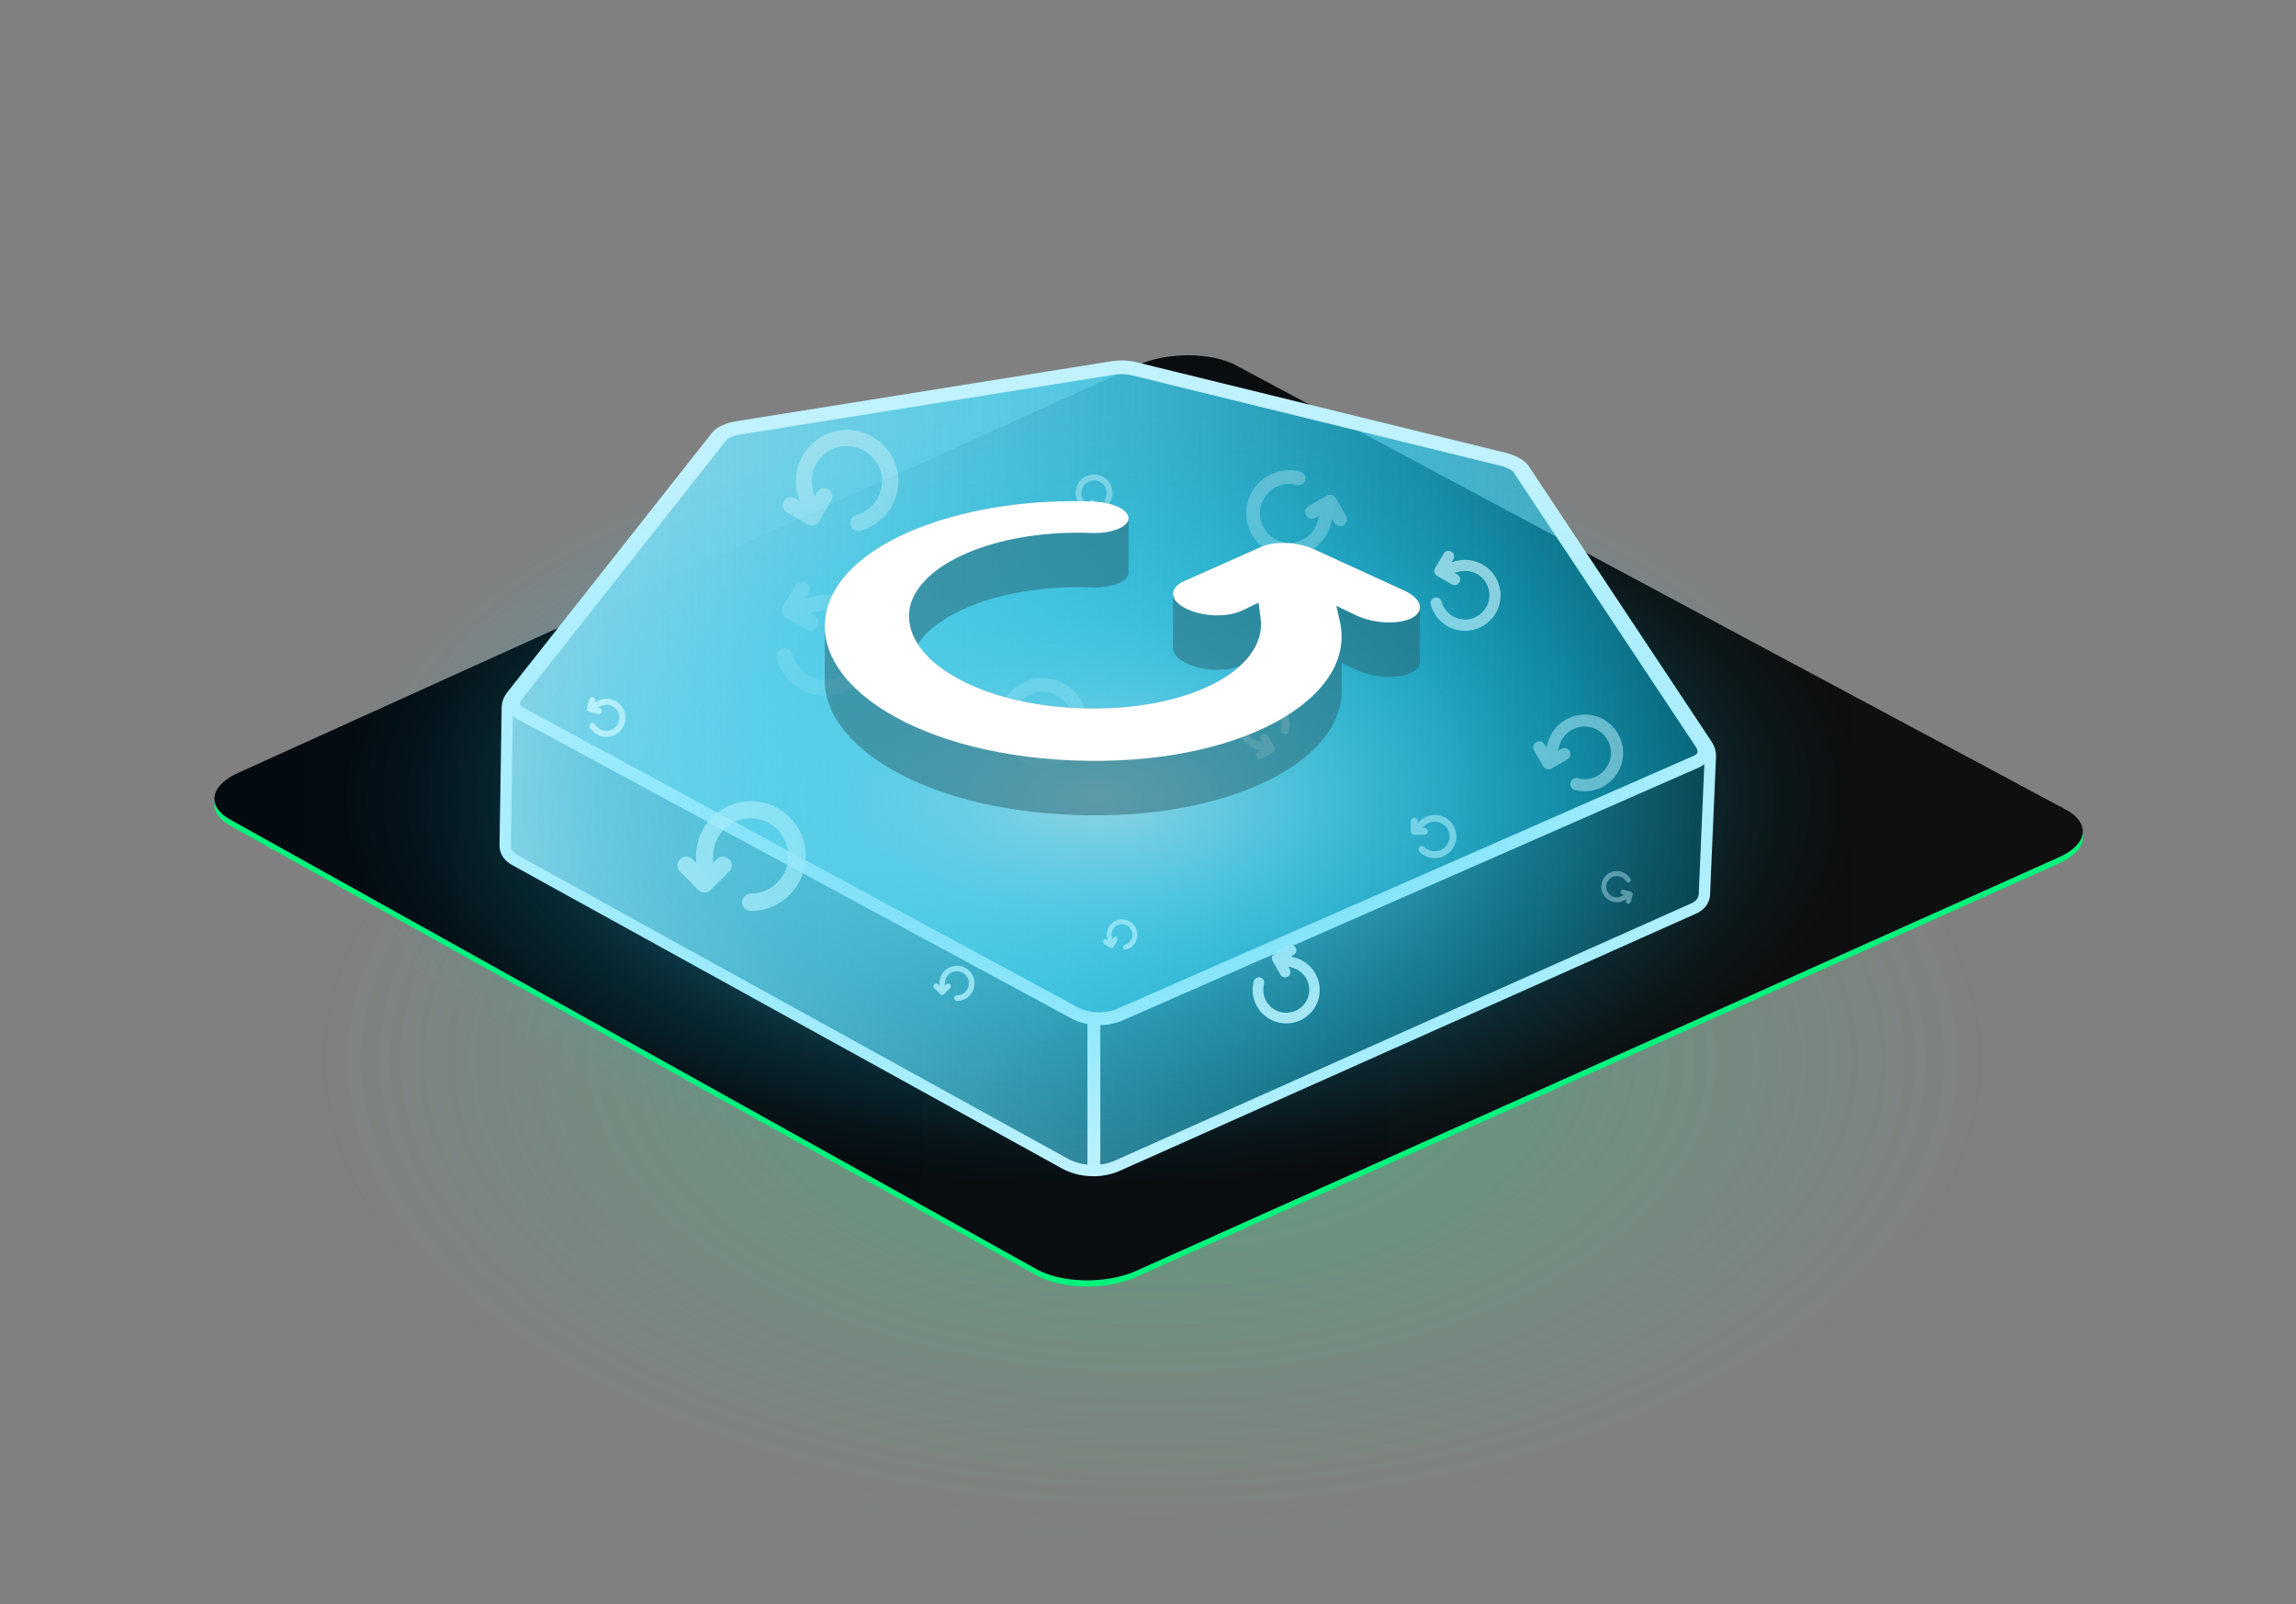
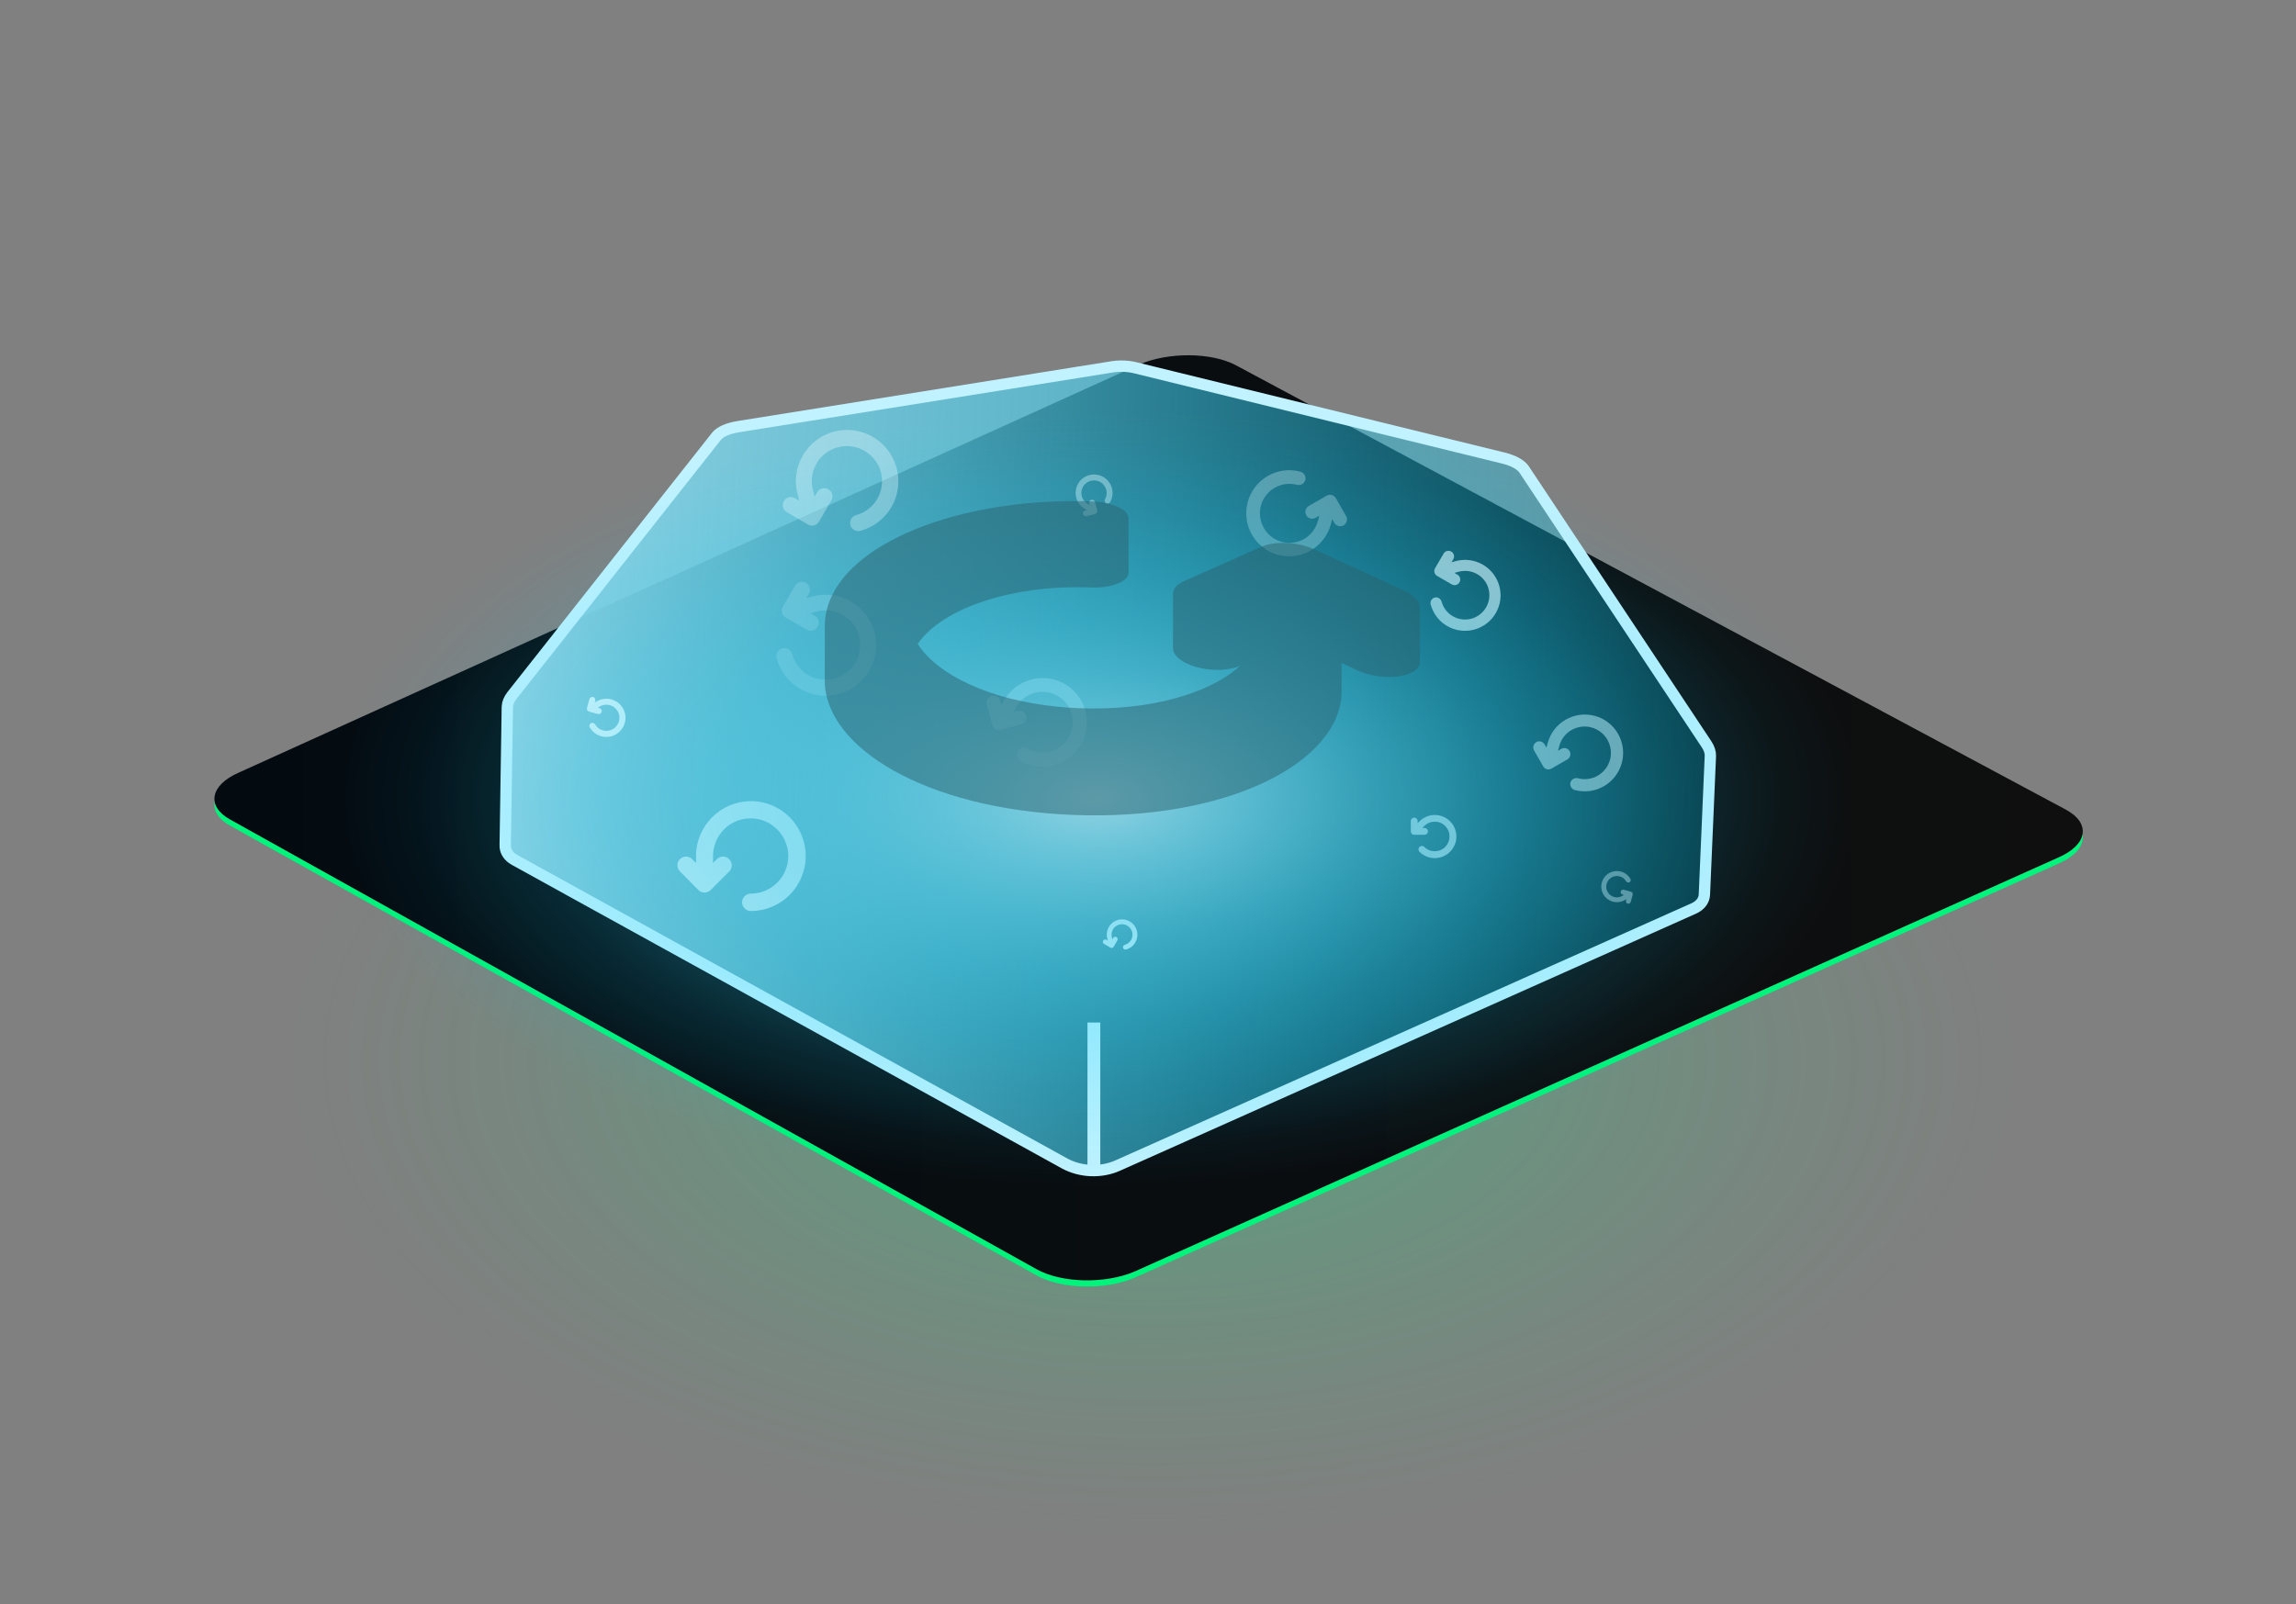
<svg xmlns="http://www.w3.org/2000/svg" version="1.1" id="Layer_2_00000021820286747635614610000000123991752240984722_" x="0px" y="0px" viewBox="0 0 606.635 424.026" style="enable-background:new 0 0 606.635 424.026;" xml:space="preserve">
  <rect x="0" y="0" width="606.635" height="424.026" fill="#808080" stroke="none" />
  <style type="text/css">
	.st0{opacity:0.3;fill:url(#SVGID_1_);enable-background:new    ;}
	.st1{fill:#00F37B;}
	.st2{fill:url(#SVGID_00000112590214780051034040000005295547071520723611_);}
	
		.st3{fill:url(#SVGID_00000080893172132552301240000004912923531298869413_);stroke:#C0F2FF;stroke-width:2.996;stroke-linejoin:round;}
	
		.st4{fill:url(#SVGID_00000036215959969793770840000013273465225795394200_);stroke:#C0F2FF;stroke-width:3.387;stroke-linejoin:round;}
	.st5{opacity:0.376;}
	.st6{fill:#E6FBFF;}
	.st7{opacity:0.418;}
	.st8{opacity:0.746;}
	.st9{opacity:0.944;}
	.st10{opacity:0.745;}
	.st11{opacity:0.914;}
	.st12{opacity:0.423;}
	.st13{opacity:0.212;}
	.st14{opacity:0.508;}
	.st15{opacity:0.633;}
	.st16{opacity:0.383;}
	.st17{opacity:0.312;}
	.st18{opacity:0.649;}
	.st19{opacity:0.845;}
	.st20{opacity:0.882;}
	.st21{fill:none;stroke:#C0F2FF;stroke-width:3.387;stroke-linejoin:round;}
	.st22{fill:url(#SVGID_00000023977293921798164410000004228601832170448263_);}
	.st23{opacity:0.5;fill:#2B626F;enable-background:new    ;}
	.st24{fill:#FFFFFF;}
</style>
  <g id="Layer_1-2">
    <g>
      <radialGradient id="SVGID_1_" cx="-2929.973" cy="-6230.179" r="201.875" gradientTransform="matrix(1.153 0 0 0.638 3682.748 4254.919)" gradientUnits="userSpaceOnUse">
        <stop offset="0" style="stop-color:#00F37B" />
        <stop offset="0.242" style="stop-color:#00F37B;stop-opacity:0.709" />
        <stop offset="0.513" style="stop-color:#00F37B;stop-opacity:0.408" />
        <stop offset="0.739" style="stop-color:#00F37B;stop-opacity:0.187" />
        <stop offset="0.908" style="stop-color:#00F37B;stop-opacity:0.051" />
        <stop offset="1" style="stop-color:#00F37B;stop-opacity:0" />
      </radialGradient>
      <ellipse class="st0" cx="303.318" cy="282.557" rx="303.318" ry="141.469" />
      <path class="st1" d="M273.892,337.079c6.552,3.681,18.17,3.943,25.944,0.58    l243.925-109.357c4.326-1.872,6.543-4.431,6.543-6.958v-1.662    c0,2.527-2.217,5.087-6.543,6.958L299.835,335.997    c-7.774,3.363-19.392,3.101-25.944-0.58L60.726,216.515    c-2.738-1.538-4.074-3.464-4.074-5.421v1.662c0,1.956,1.335,3.882,4.073,5.421    l213.166,118.902L273.892,337.079z" />
      <linearGradient id="SVGID_00000065047303323057959810000016720786058513997961_" gradientUnits="userSpaceOnUse" x1="56.654" y1="330.131" x2="550.301" y2="330.131" gradientTransform="matrix(1 0 0 1 0 -114)">
        <stop offset="0.006" style="stop-color:#030B11" />
        <stop offset="1" style="stop-color:#0F0F0F" />
      </linearGradient>
      <path style="fill:url(#SVGID_00000065047303323057959810000016720786058513997961_);" d="M543.758,226.654    l-243.923,109.356c-7.774,3.363-19.391,3.101-25.944-0.58L60.727,216.529    c-6.236-3.503-5.195-9.017,2.32-12.322L300.948,96.365    c7.633-3.356,19.078-3.291,25.568,0.154l219.187,117.387    c6.822,3.62,5.954,9.331-1.944,12.748L543.758,226.654z" />
      <g>
        <linearGradient id="SVGID_00000152232721207897975470000011198776056577937587_" gradientUnits="userSpaceOnUse" x1="231.234" y1="497.685" x2="549.364" y2="497.685" gradientTransform="matrix(0.999 0.041 -0.038 0.936 -78.307 -278.608)">
          <stop offset="0" style="stop-color:#91D2E2" />
          <stop offset="1" style="stop-color:#00D2FF;stop-opacity:0.21" />
        </linearGradient>
        <path style="fill:url(#SVGID_00000152232721207897975470000011198776056577937587_);stroke:#C0F2FF;stroke-width:2.996;stroke-linejoin:round;" d="     M281.317,307.503c2.061,1.115,4.446,1.757,6.899,1.857s4.883-0.344,7.027-1.286     l152.178-67.94c1.374-0.604,2.308-1.523,2.703-2.66     c0.12-0.346,0.187-0.704,0.202-1.071l1.579-36.591     c0.04-0.981-0.293-2.025-0.987-3.072l-48.221-72.665     c-0.841-1.268-2.832-2.365-5.463-3.011l-97.352-23.883     c-0.506-0.124-1.04-0.221-1.588-0.29c-1.444-0.182-2.981-0.17-4.336,0.047     l-98.981,15.835c-2.674,0.428-4.748,1.359-5.69,2.553l-54.007,68.474     c-0.779,0.986-1.196,1.999-1.236,2.981l-0.564,36.59     c-0.015,0.367,0.023,0.729,0.114,1.084c0.3,1.165,1.156,2.159,2.477,2.872     L281.318,307.503L281.317,307.503z" />
        <linearGradient id="SVGID_00000018217074673206682760000017314841994831510178_" gradientUnits="userSpaceOnUse" x1="135.726" y1="297.215" x2="450.223" y2="297.215" gradientTransform="matrix(1 0 0 1 0 -114)">
          <stop offset="0" style="stop-color:#91D2E2" />
          <stop offset="1" style="stop-color:#00D2FF;stop-opacity:0.21" />
        </linearGradient>
-         <path style="fill:url(#SVGID_00000018217074673206682760000017314841994831510178_);stroke:#C0F2FF;stroke-width:3.387;stroke-linejoin:round;" d="     M289.821,269.233c-2.123-0.087-4.219-0.635-6.061-1.631l-146.23-79.055     c-2.065-1.117-2.372-3.012-0.843-4.949L190.693,115.124     c0.682-0.865,2.445-1.608,4.621-1.956l98.98-15.834     c1.605-0.257,3.558-0.177,5.137,0.211l97.352,23.883     c2.14,0.525,3.837,1.41,4.446,2.328l48.221,72.665     c1.365,2.056,0.904,3.919-1.246,4.864l-152.21,66.82     c-1.917,0.842-4.051,1.216-6.174,1.129L289.821,269.233z" />
        <g>
          <g class="st5">
            <path class="st6" d="M207.925,135.382l5.548,3.24       c1.041,0.601,2.338,0.254,2.939-0.788l3.228-5.591       c0.601-1.041,0.254-2.338-0.788-2.939s-2.338-0.254-2.939,0.788l-0.665,1.151       l-0.44-1.643c-1.332-4.971,1.568-10.057,6.539-11.389       c4.409-1.181,8.984,1.03,10.877,5.147c0.209,0.455,0.396,0.96,0.512,1.392       c1.332,4.971-1.611,10.069-6.539,11.389       c-1.124,0.301-1.82,1.507-1.519,2.631c0.301,1.124,1.507,1.82,2.631,1.519       c7.262-1.946,11.523-9.389,9.589-16.608       c-1.934-7.219-9.346-11.535-16.565-9.6s-11.523,9.389-9.589,16.608       l0.44,1.643l-1.151-0.665c-1.041-0.601-2.352-0.262-2.939,0.788       c-0.572,1.022-0.199,2.37,0.831,2.928H207.925z" />
          </g>
          <g class="st7">
            <path class="st6" d="M430.866,238.346l0.514-1.883       c0.095-0.353-0.109-0.706-0.462-0.801l-1.895-0.508       c-0.353-0.095-0.706,0.109-0.801,0.462s0.109,0.706,0.462,0.801l0.39,0.105       l-0.448,0.258c-1.354,0.782-3.075,0.331-3.857-1.024       c-0.694-1.201-0.404-2.718,0.655-3.598c0.117-0.097,0.25-0.192,0.368-0.26       c1.354-0.782,3.082-0.319,3.857,1.024c0.177,0.306,0.586,0.416,0.892,0.239       s0.416-0.585,0.239-0.892c-1.142-1.979-3.662-2.644-5.629-1.508       s-2.651,3.65-1.515,5.617s3.662,2.644,5.629,1.508l0.448-0.258l-0.104,0.39       c-0.095,0.353,0.108,0.711,0.462,0.801c0.345,0.087,0.711-0.128,0.794-0.474       L430.866,238.346z" />
          </g>
          <g class="st8">
            <path class="st6" d="M179.678,230.322l4.839,4.887c0.91,0.91,2.348,0.91,3.258,0       l4.887-4.887c0.91-0.91,0.91-2.348,0-3.258s-2.348-0.91-3.258,0       l-1.006,1.006v-1.821c0-5.51,4.408-9.965,9.917-9.965       c4.887,0,9.004,3.554,9.822,8.336c0.09,0.528,0.144,1.102,0.144,1.581       c0,5.51-4.456,9.965-9.917,9.965c-1.246,0-2.3,1.054-2.3,2.3       s1.054,2.3,2.3,2.3c8.049,0,14.517-6.516,14.517-14.517       s-6.468-14.517-14.469-14.517s-14.517,6.516-14.517,14.517v1.821l-1.006-1.006       c-0.91-0.91-2.36-0.923-3.258,0c-0.875,0.899-0.862,2.395,0.048,3.258       H179.678z" />
          </g>
          <g class="st9">
            <path class="st6" d="M291.721,249.476l1.657,0.968       c0.311,0.18,0.698,0.076,0.878-0.235l0.964-1.67       c0.18-0.311,0.076-0.698-0.235-0.878s-0.698-0.076-0.878,0.235l-0.198,0.344       l-0.132-0.491c-0.398-1.485,0.468-3.004,1.953-3.402       c1.317-0.353,2.683,0.307,3.249,1.537c0.062,0.136,0.118,0.287,0.153,0.416       c0.398,1.485-0.481,3.007-1.953,3.402c-0.336,0.09-0.544,0.45-0.454,0.786       s0.45,0.544,0.786,0.454c2.169-0.581,3.442-2.804,2.864-4.96       s-2.791-3.445-4.948-2.867s-3.442,2.804-2.864,4.96l0.132,0.491l-0.344-0.199       c-0.311-0.18-0.703-0.078-0.878,0.235c-0.171,0.305-0.059,0.708,0.248,0.874       L291.721,249.476z" />
          </g>
          <g class="st10">
-             <path class="st6" d="M333.435,200.486l2.826-1.613       c0.527-0.305,0.703-0.961,0.399-1.489l-1.635-2.831       c-0.305-0.527-0.961-0.703-1.489-0.399s-0.703,0.961-0.399,1.489l0.337,0.583       l-0.832-0.223c-2.518-0.675-4.014-3.234-3.339-5.752       c0.598-2.233,2.726-3.679,5.012-3.467c0.252,0.023,0.521,0.069,0.74,0.128       c2.518,0.675,4.008,3.256,3.339,5.752c-0.152,0.569,0.2,1.18,0.769,1.332       s1.18-0.2,1.332-0.769c0.986-3.678-1.2-7.431-4.856-8.411       s-7.425,1.178-8.405,4.834s1.2,7.431,4.856,8.411l0.832,0.223l-0.583,0.337       c-0.527,0.305-0.711,0.965-0.399,1.489c0.303,0.51,0.989,0.687,1.495,0.377       L333.435,200.486z" />
-           </g>
+             </g>
          <g class="st11">
-             <path class="st6" d="M340.382,249.949l-3.646,2.081       c-0.681,0.393-0.908,1.24-0.515,1.921l2.109,3.654       c0.393,0.681,1.24,0.908,1.921,0.515s0.908-1.24,0.515-1.921l-0.434-0.752       l1.073,0.288c3.249,0.87,5.18,4.174,4.309,7.422       c-0.772,2.882-3.518,4.748-6.467,4.474c-0.326-0.03-0.672-0.089-0.955-0.165       c-3.249-0.87-5.172-4.202-4.309-7.422c0.197-0.734-0.258-1.523-0.993-1.719       s-1.522,0.258-1.719,0.993c-1.272,4.746,1.548,9.589,6.266,10.853       s9.582-1.52,10.846-6.238c1.264-4.718-1.548-9.589-6.266-10.853       l-1.073-0.288l0.752-0.434c0.681-0.393,0.917-1.246,0.515-1.921       c-0.392-0.658-1.276-0.887-1.929-0.486H340.382z" />
-           </g>
+             </g>
          <g class="st12">
            <path class="st6" d="M287.108,136.419l2.237-0.588       c0.418-0.112,0.66-0.531,0.548-0.949l-0.602-2.245       c-0.112-0.418-0.531-0.66-0.949-0.548s-0.66,0.531-0.548,0.949l0.124,0.462       l-0.53-0.306c-1.605-0.926-2.161-2.96-1.235-4.564       c0.822-1.423,2.549-2.025,4.08-1.459c0.169,0.062,0.345,0.143,0.485,0.224       c1.605,0.926,2.153,2.974,1.235,4.564c-0.21,0.363-0.08,0.847,0.283,1.056       c0.363,0.209,0.847,0.08,1.056-0.283c1.353-2.344,0.543-5.324-1.787-6.67       s-5.316-0.557-6.661,1.773s-0.543,5.324,1.787,6.67l0.53,0.306l-0.462,0.124       c-0.418,0.112-0.666,0.532-0.548,0.949c0.115,0.406,0.553,0.654,0.957,0.534       L287.108,136.419z" />
          </g>
          <g class="st13">
            <path class="st6" d="M210.046,154.852l-3.195,5.471       c-0.593,1.027-0.25,2.306,0.777,2.899l5.513,3.183       c1.027,0.593,2.306,0.25,2.899-0.777s0.25-2.306-0.777-2.899l-1.135-0.655       l1.62-0.434c4.902-1.314,9.917,1.546,11.231,6.448       c1.165,4.348-1.015,8.859-5.076,10.726c-0.448,0.206-0.946,0.391-1.372,0.505       c-4.902,1.314-9.929-1.589-11.231-6.448       c-0.297-1.108-1.486-1.795-2.594-1.498s-1.795,1.486-1.498,2.594       c1.919,7.161,9.258,11.363,16.377,9.455s11.374-9.216,9.467-16.335       s-9.258-11.363-16.377-9.455l-1.62,0.434l0.655-1.135       c0.593-1.027,0.258-2.32-0.777-2.899       C211.925,153.469,210.596,153.836,210.046,154.852L210.046,154.852z" />
          </g>
          <g class="st14">
            <path class="st6" d="M405.342,198.357l2.384,4.177c0.45,0.78,1.421,1.04,2.201,0.59       l4.185-2.416c0.78-0.45,1.04-1.421,0.59-2.201s-1.421-1.04-2.201-0.59       l-0.862,0.497l0.329-1.23c0.997-3.722,4.781-5.933,8.502-4.936       c3.301,0.885,5.439,4.03,5.125,7.408c-0.035,0.373-0.102,0.77-0.189,1.094       c-0.997,3.722-4.813,5.925-8.502,4.936c-0.841-0.225-1.744,0.296-1.97,1.137       s0.296,1.744,1.137,1.97c5.437,1.457,10.985-1.774,12.433-7.178       s-1.741-10.976-7.146-12.424s-10.985,1.774-12.433,7.178l-0.329,1.23       l-0.497-0.862c-0.45-0.78-1.427-1.05-2.201-0.59       c-0.753,0.449-1.016,1.462-0.557,2.209L405.342,198.357z" />
          </g>
          <g class="st15">
            <path class="st6" d="M372.751,217.015v2.705c0,0.506,0.393,0.906,0.899,0.906h2.718       c0.506,0,0.906-0.4,0.906-0.906s-0.4-0.906-0.906-0.906h-0.56       l0.506-0.506c1.532-1.532,3.997-1.546,5.529-0.013       c1.359,1.359,1.516,3.492,0.413,5.05c-0.122,0.172-0.267,0.346-0.4,0.48       c-1.532,1.532-4.01,1.532-5.529,0.013c-0.346-0.346-0.933-0.346-1.279,0       s-0.346,0.933,0,1.279c2.238,2.238,5.849,2.225,8.074,0       s2.238-5.836,0.013-8.061s-5.849-2.225-8.074,0l-0.506,0.506v-0.56       c0-0.506-0.4-0.913-0.906-0.906c-0.493,0.007-0.913,0.426-0.899,0.919       L372.751,217.015z" />
          </g>
          <g class="st16">
            <path class="st6" d="M260.735,186.207l1.411,5.371       c0.269,1.004,1.274,1.584,2.278,1.315l5.39-1.444       c1.004-0.269,1.584-1.274,1.315-2.278s-1.274-1.584-2.278-1.315l-1.11,0.297       l0.735-1.273c2.224-3.853,7.105-5.189,10.958-2.965       c3.417,1.973,4.862,6.12,3.502,9.795c-0.15,0.406-0.344,0.829-0.538,1.164       c-2.224,3.853-7.139,5.17-10.958,2.965c-0.871-0.503-2.034-0.191-2.536,0.68       s-0.191,2.034,0.68,2.536c5.628,3.249,12.782,1.305,16.012-4.29       c3.23-5.595,1.338-12.762-4.257-15.993s-12.782-1.304-16.012,4.29       l-0.735,1.273l-0.297-1.11c-0.269-1.004-1.278-1.598-2.278-1.315       c-0.974,0.275-1.57,1.327-1.282,2.298L260.735,186.207z" />
          </g>
          <g class="st17">
            <path class="st6" d="M355.637,136.359l-2.673-4.684       c-0.505-0.874-1.593-1.166-2.468-0.661l-4.693,2.71       c-0.874,0.505-1.166,1.593-0.661,2.468s1.593,1.166,2.468,0.661l0.966-0.558       l-0.37,1.379c-1.118,4.173-5.361,6.654-9.534,5.535       c-3.701-0.992-6.099-4.519-5.747-8.307c0.039-0.418,0.115-0.864,0.212-1.227       c1.118-4.173,5.397-6.644,9.534-5.535c0.944,0.253,1.956-0.332,2.209-1.275       s-0.332-1.956-1.275-2.209c-6.096-1.633-12.318,1.989-13.942,8.049       c-1.624,6.06,1.953,12.308,8.013,13.932s12.318-1.989,13.942-8.049l0.37-1.379       l0.558,0.966c0.505,0.874,1.6,1.178,2.468,0.661       c0.845-0.503,1.139-1.639,0.625-2.477L355.637,136.359z" />
          </g>
          <g class="st18">
            <path class="st6" d="M381.405,146.337l-2.243,3.841       c-0.416,0.721-0.176,1.619,0.545,2.035l3.871,2.235       c0.721,0.416,1.619,0.176,2.035-0.545s0.176-1.619-0.545-2.035l-0.797-0.46       l1.137-0.305c3.442-0.922,6.964,1.086,7.886,4.528       c0.818,3.053-0.713,6.22-3.564,7.531c-0.315,0.145-0.664,0.274-0.964,0.354       c-3.442,0.922-6.972-1.115-7.886-4.528c-0.208-0.778-1.043-1.26-1.822-1.052       s-1.26,1.044-1.052,1.822c1.347,5.029,6.501,7.979,11.5,6.639       c4.999-1.339,7.987-6.471,6.647-11.469c-1.339-4.999-6.501-7.979-11.5-6.639       l-1.137,0.305l0.46-0.797c0.416-0.721,0.181-1.629-0.545-2.035       c-0.708-0.396-1.641-0.138-2.027,0.575L381.405,146.337z" />
          </g>
          <g class="st19">
-             <path class="st6" d="M246.846,261.186l1.55,1.565c0.292,0.292,0.752,0.292,1.044,0       l1.565-1.565c0.292-0.292,0.292-0.752,0-1.044s-0.752-0.292-1.044,0       l-0.322,0.322v-0.583c0-1.765,1.412-3.192,3.177-3.192       c1.565,0,2.884,1.138,3.146,2.67c0.029,0.169,0.046,0.353,0.046,0.506       c0,1.765-1.427,3.192-3.177,3.192c-0.399,0-0.737,0.338-0.737,0.737       c0,0.399,0.338,0.737,0.737,0.737c2.578,0,4.65-2.087,4.65-4.65       c0-2.563-2.072-4.65-4.635-4.65s-4.65,2.087-4.65,4.65v0.583       l-0.322-0.322c-0.292-0.292-0.756-0.296-1.044,0       c-0.28,0.288-0.276,0.767,0.015,1.044L246.846,261.186z" />
-           </g>
+             </g>
          <g class="st20">
            <path class="st6" d="M155.726,184.782l-0.631,2.309       c-0.116,0.433,0.134,0.866,0.567,0.982l2.324,0.623       c0.433,0.116,0.866-0.134,0.982-0.567s-0.134-0.866-0.567-0.982l-0.478-0.128       l0.549-0.317c1.661-0.959,3.771-0.406,4.73,1.255       c0.851,1.473,0.496,3.333-0.804,4.412c-0.143,0.119-0.307,0.235-0.452,0.318       c-1.661,0.959-3.78,0.391-4.73-1.255c-0.217-0.376-0.718-0.51-1.094-0.293       s-0.51,0.718-0.293,1.094c1.401,2.426,4.491,3.242,6.903,1.85       s3.251-4.477,1.858-6.889s-4.491-3.242-6.903-1.85l-0.549,0.317l0.128-0.478       c0.116-0.433-0.133-0.872-0.567-0.982c-0.423-0.107-0.872,0.157-0.974,0.582       L155.726,184.782z" />
          </g>
        </g>
        <line class="st21" x1="289.019" y1="270.233" x2="289.019" y2="309.36" />
        <radialGradient id="SVGID_00000127019365311546868960000013787202494473741202_" cx="527.311" cy="365.947" r="190.694" gradientTransform="matrix(1.058 0 0 0.538 -268.233 14.091)" gradientUnits="userSpaceOnUse">
          <stop offset="0" style="stop-color:#91D2E2" />
          <stop offset="0.127" style="stop-color:#78D2E6;stop-opacity:0.828" />
          <stop offset="0.362" style="stop-color:#4DD2EF;stop-opacity:0.537" />
          <stop offset="0.575" style="stop-color:#2CD2F6;stop-opacity:0.306" />
          <stop offset="0.759" style="stop-color:#14D2FA;stop-opacity:0.139" />
          <stop offset="0.907" style="stop-color:#05D2FD;stop-opacity:0.037" />
          <stop offset="1" style="stop-color:#00D2FF;stop-opacity:0" />
        </radialGradient>
        <path style="fill:url(#SVGID_00000127019365311546868960000013787202494473741202_);" d="M153.458,363.361     c0.479,0.555,1.168,0.873,1.894,0.873H424.288c0.726,0,1.415-0.318,1.894-0.873     l101.073-122.191c0.419-0.484,0.628-1.089,0.628-1.693l4.455-66.458     c-0-0.622-0.222-1.244-0.663-1.734l-101.706-85.721     c-0.361-0.4-0.838-0.674-1.362-0.781L290.316,58.05     c-0.081-0.016-0.162-0.029-0.243-0.037c-0.25-0.026-0.501-0.013-0.749,0.037     L151.034,84.783c-0.524,0.107-1.001,0.381-1.362,0.781L47.966,171.284     c-0.442,0.49-0.663,1.112-0.663,1.734l5.944,66.458     c0,0.604,0.209,1.208,0.628,1.693l99.583,122.191V363.361z" />
        <path class="st23" d="M217.919,179.871c0,17.538,26.434,33.9,65.424,35.498     c41.064,1.683,71.129-14.031,71.128-32.717v-7.466l3.762,1.803     c4.759,2.281,11.516,2.586,15.021,0.616c1.298-0.73,1.918-1.677,1.918-2.683     v-14.402c-0-1.589-1.549-3.322-4.417-4.57l-23.704-10.854     c-1.745-0.793-3.808-1.299-5.88-1.507c-2.924-0.293-5.866,0.008-7.96,0.94     l-20.343,9.048c-1.962,0.872-2.947,2.072-2.947,3.33v14.402     c0,1.316,1.079,2.697,3.249,3.832c4.121,2.156,10.387,2.507,14.434,0.874     c-7.948,7.214-23.688,11.923-42.652,11.145     c-1.92-0.079-3.802-0.212-5.641-0.397     c-17.805-1.786-31.582-8.368-36.832-16.572     c6.534-9.653,25.557-15.763,45.895-14.929c5.244,0.215,9.74-1.575,9.809-3.855     c0-0.018,0.001-0.035,0.001-0.053v-14.402c0-2.027-3.517-3.87-7.952-4.315     c-0.393-0.039-0.793-0.068-1.198-0.085c-32.453-1.33-63.197,9.436-69.804,26.199     c-0.882,2.239-1.31,4.486-1.31,6.715V179.871L217.919,179.871z" />
-         <path class="st24" d="M370.755,155.95l-23.704-10.854     c-4.208-1.911-10.261-2.159-13.84-0.567l-20.343,9.048     c-4.014,1.785-3.942,4.942,0.302,7.162c4.326,2.263,11.016,2.538,15.021,0.616     l4.338-2.082l0.548,4.147c1.796,13.58-19.49,24.915-48.125,23.741     c-25.398-1.041-44.146-11.646-44.764-23.723     c-0.064-1.258,0.075-2.6,0.398-3.7c3.49-11.89,24.799-19.82,47.789-18.878     c5.243,0.215,9.74-1.575,9.808-3.855c0.067-2.227-4.127-4.247-9.149-4.452     c-32.453-1.33-63.197,9.436-69.804,26.199     c-7.827,19.857,20.169,40.412,64.114,42.214s75.292-16.321,70.677-36.688     l-0.943-4.163l5.156,2.471c4.759,2.281,11.516,2.586,15.021,0.616     c3.349-1.883,2.185-5.214-2.498-7.253L370.755,155.95z" />
      </g>
    </g>
  </g>
</svg>